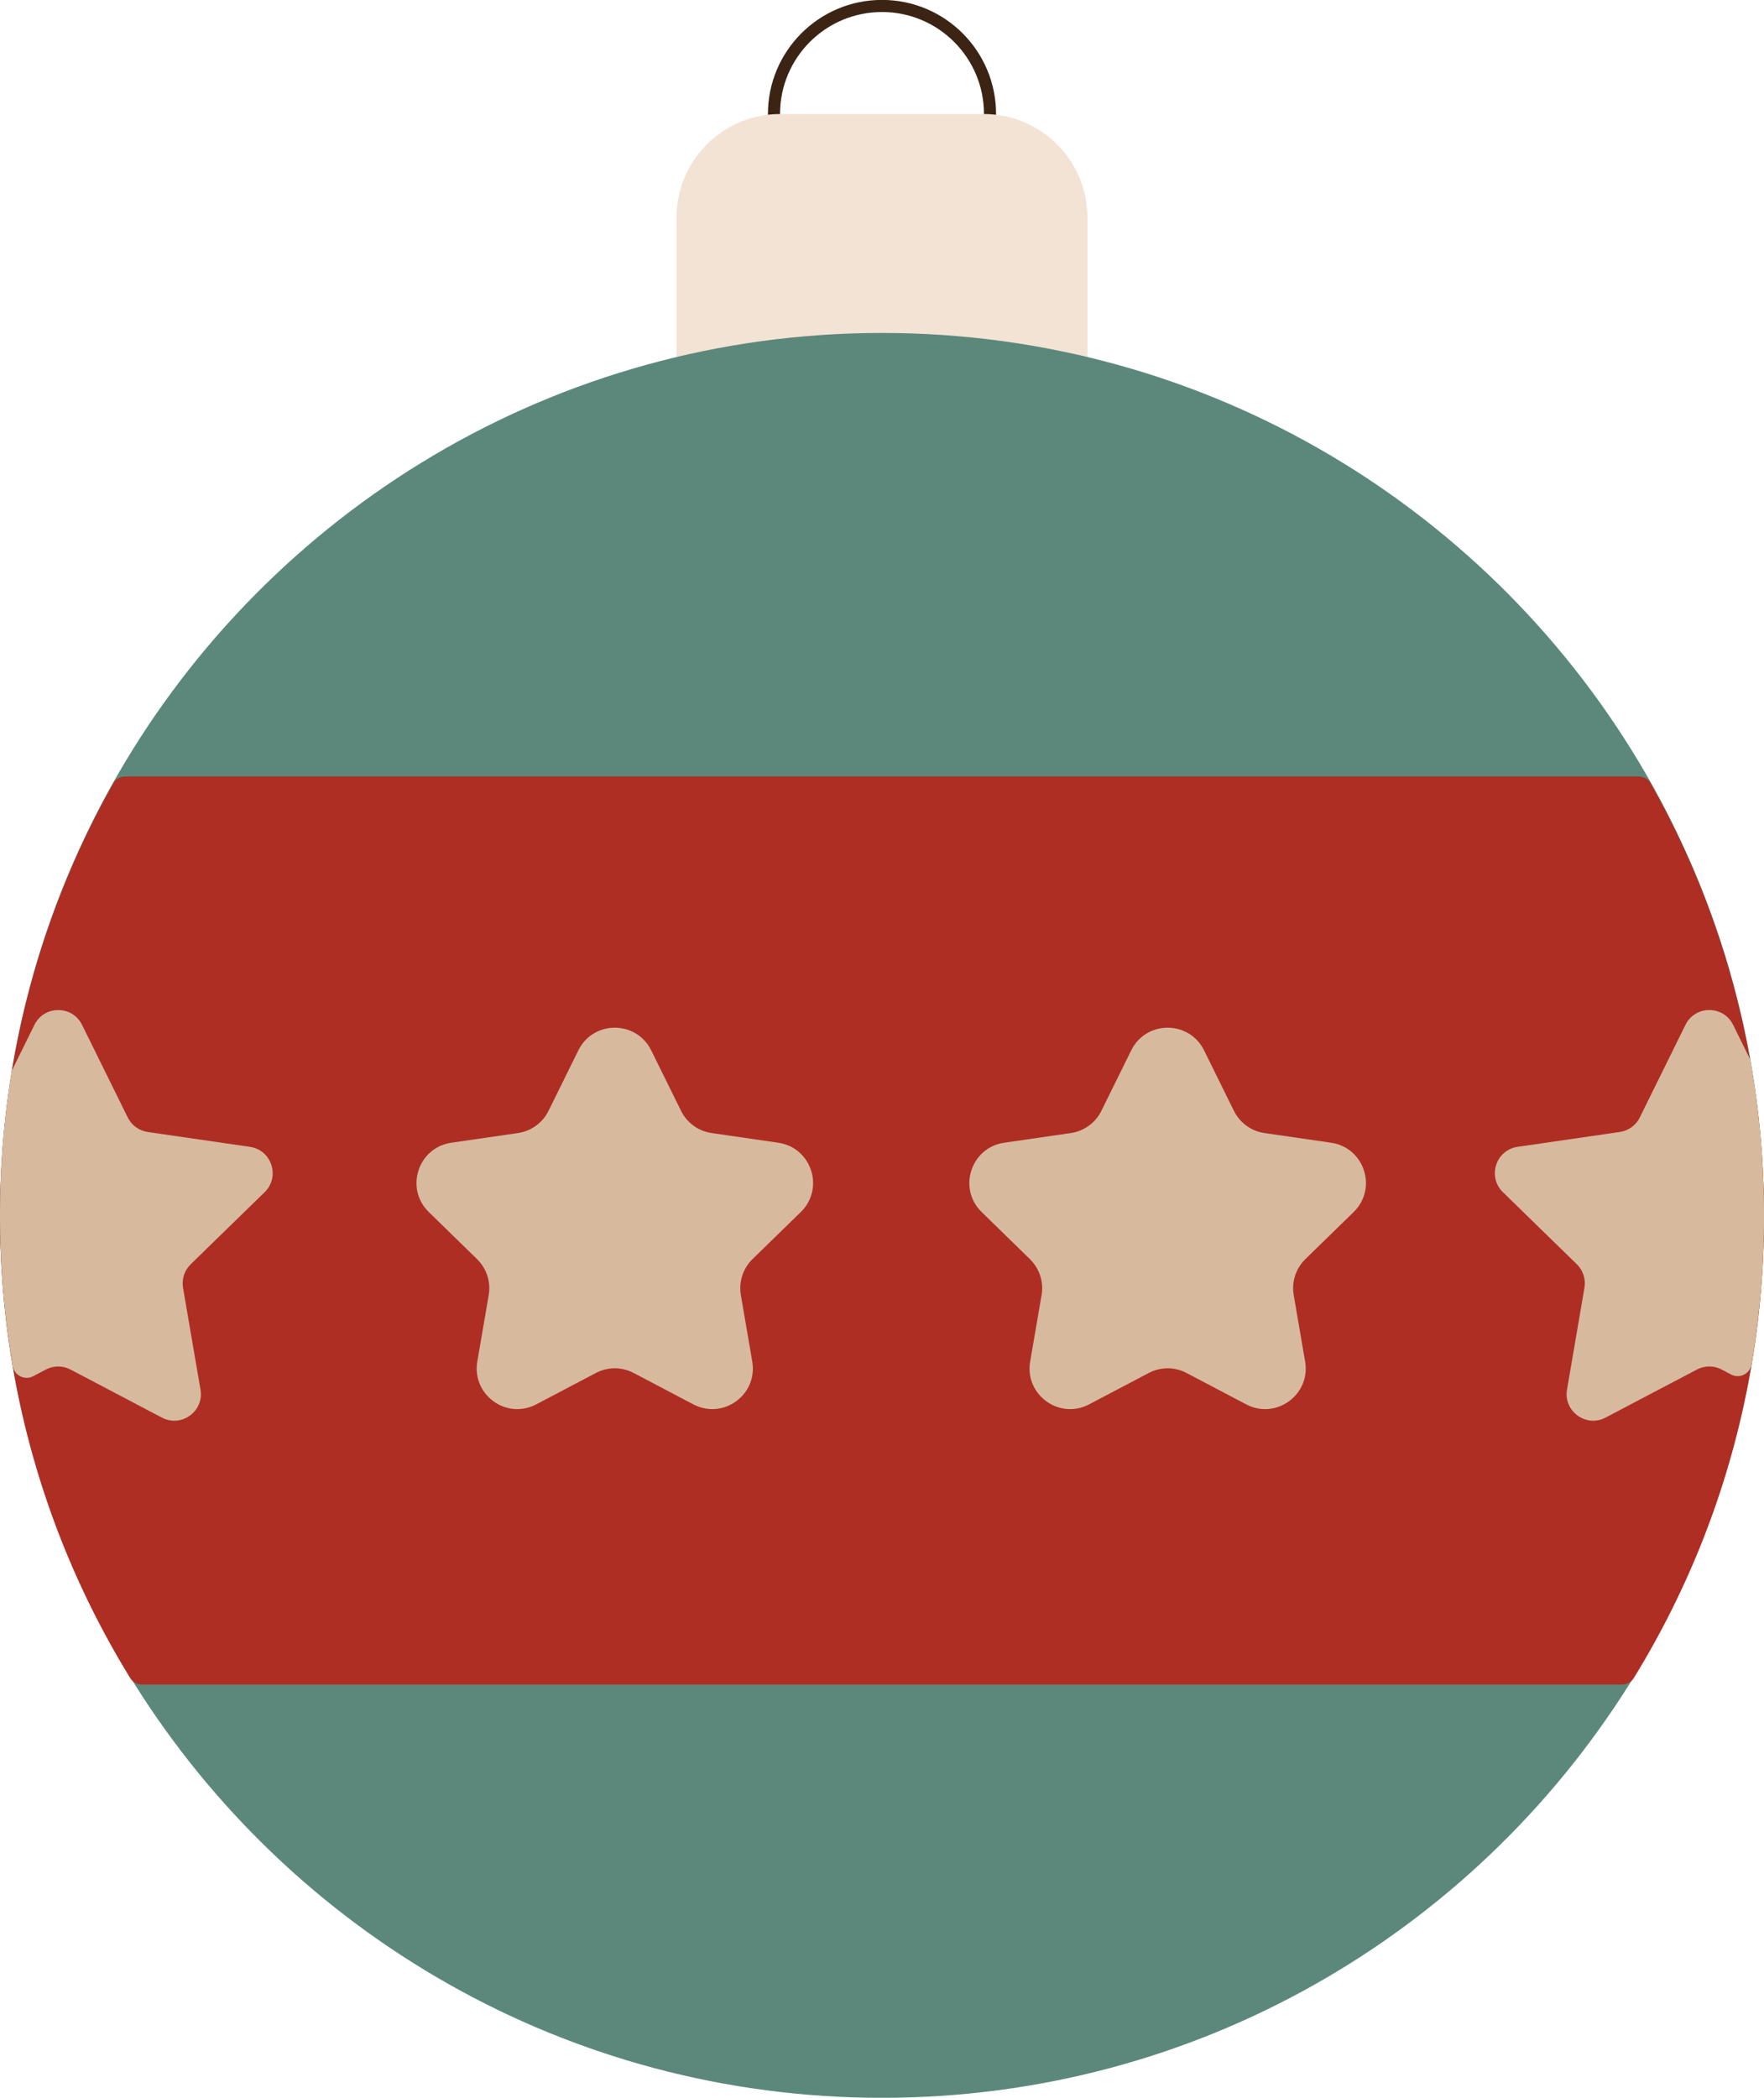
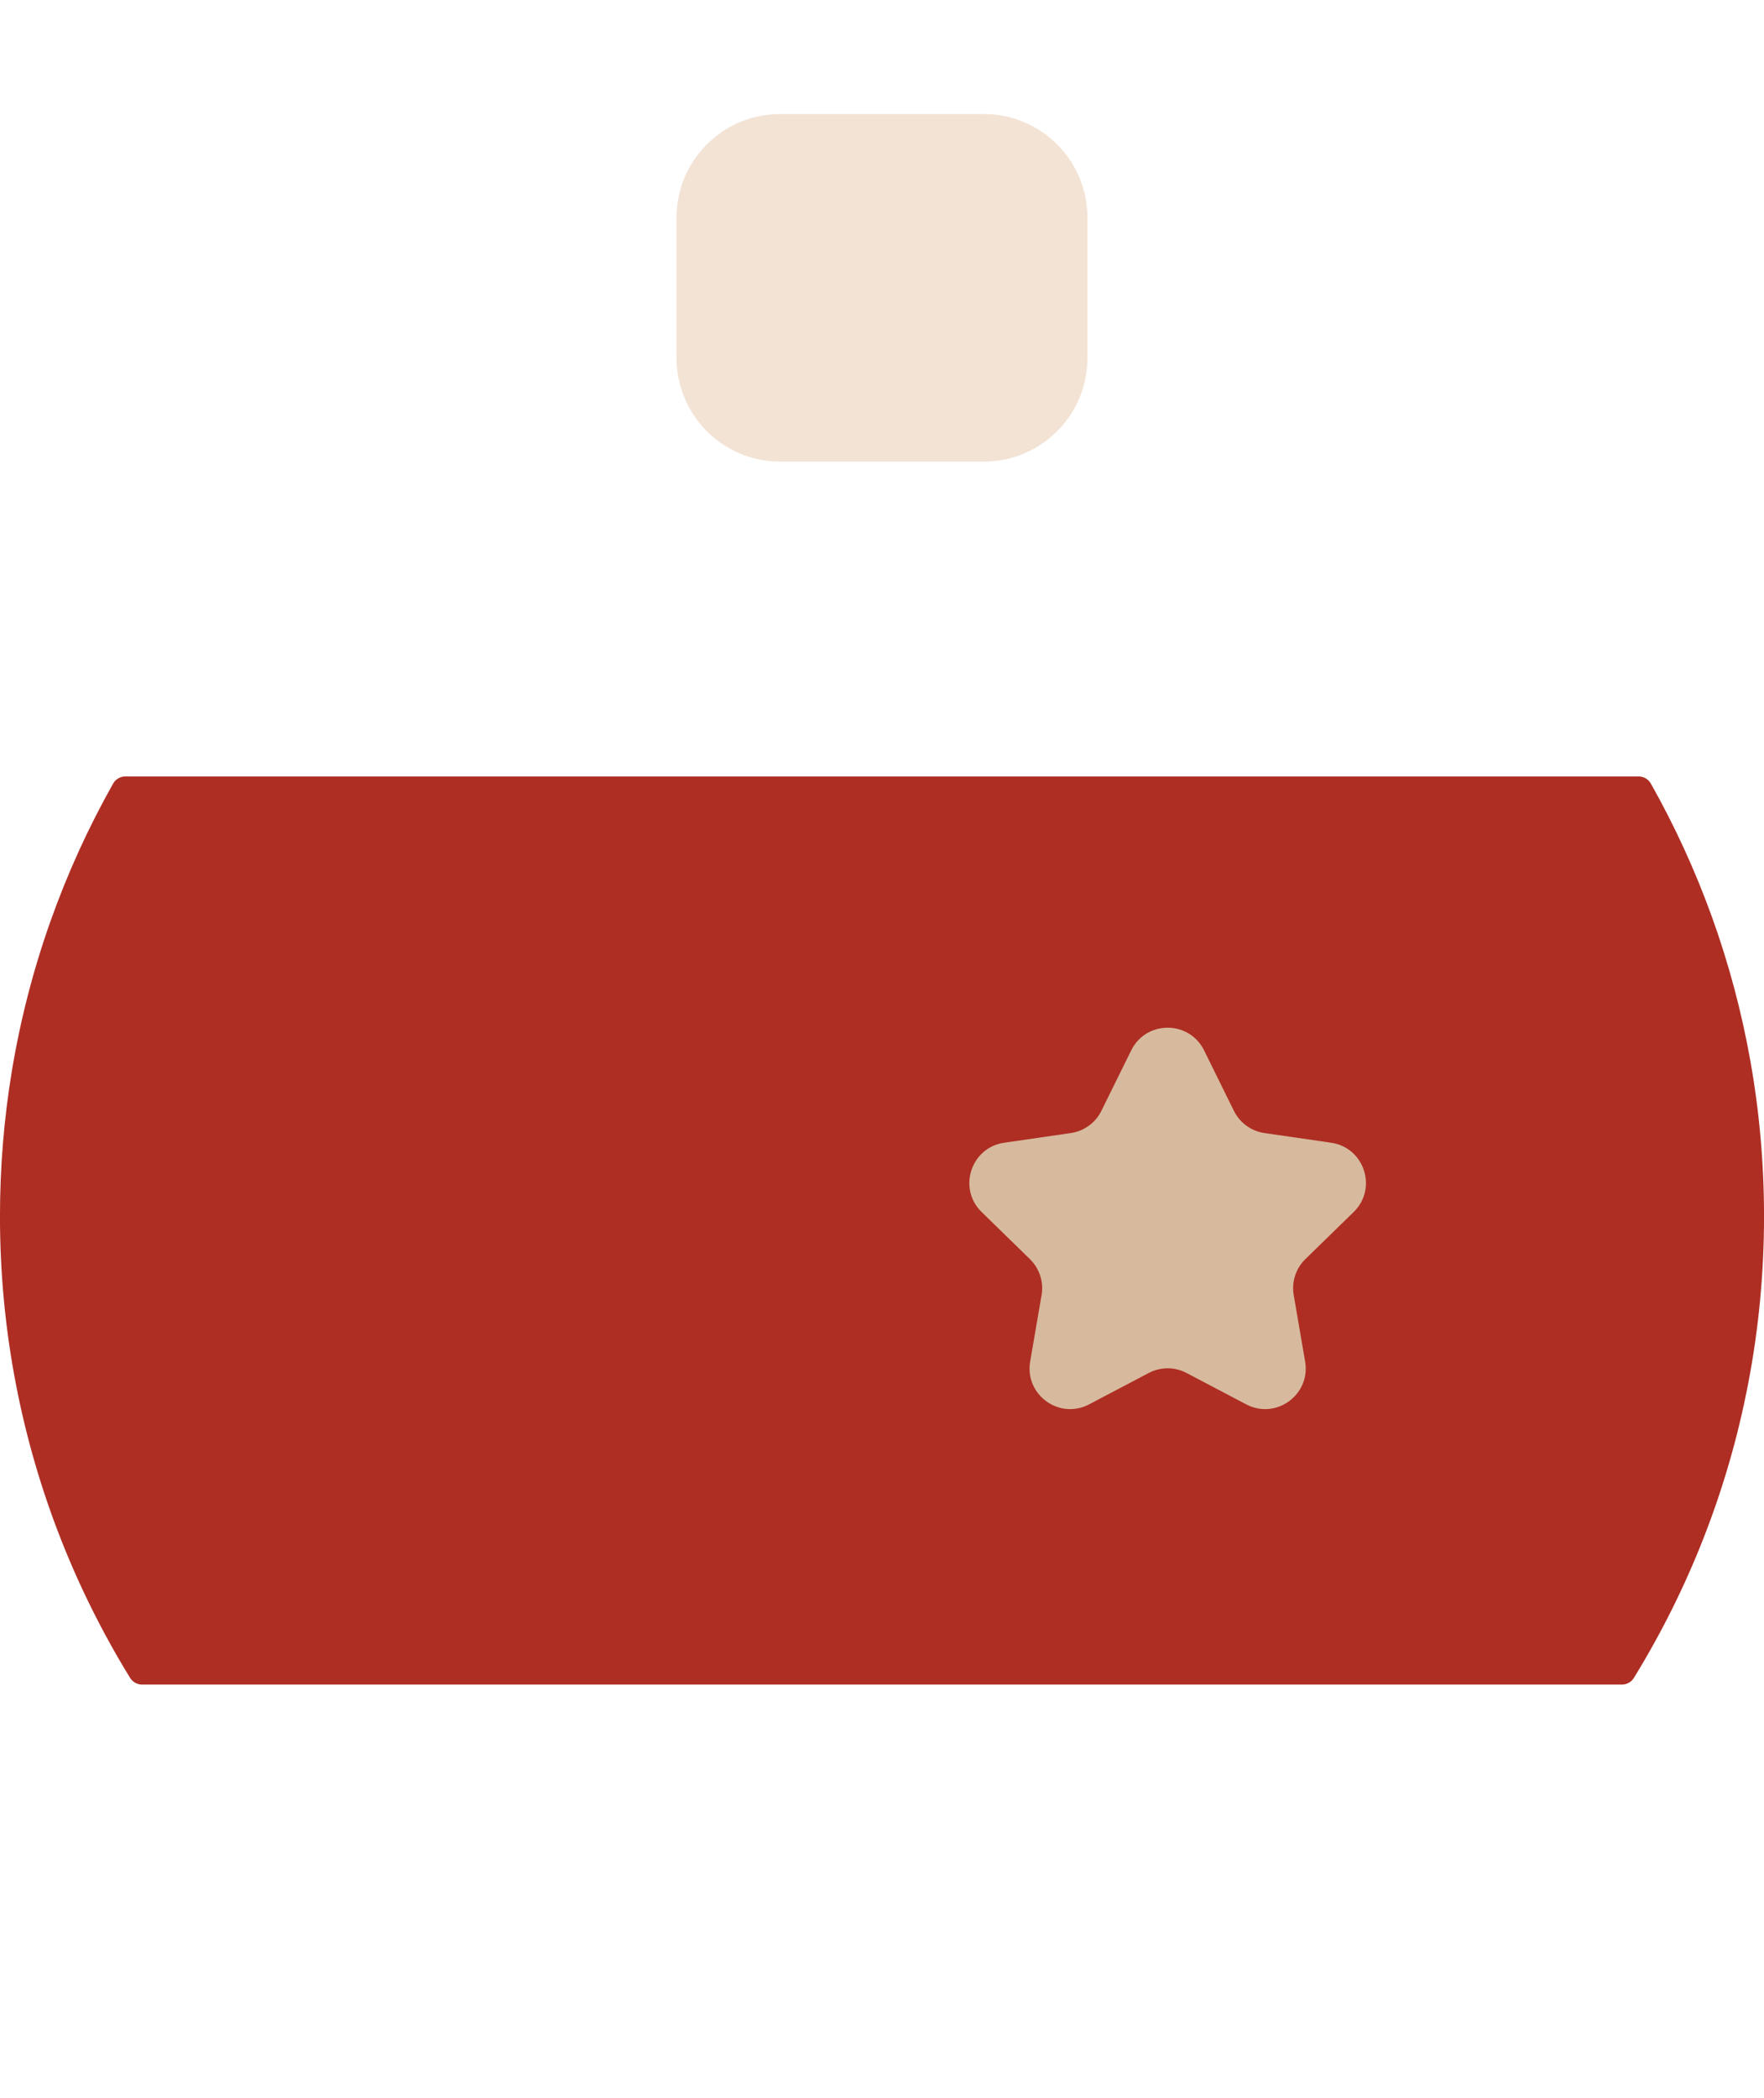
<svg xmlns="http://www.w3.org/2000/svg" fill="#000000" height="693" preserveAspectRatio="xMidYMid meet" version="1" viewBox="248.5 138.5 583.0 693.0" width="583" zoomAndPan="magnify">
-   <circle cx="540" cy="176.17" fill="none" r="35.7" stroke="#3c2415" stroke-miterlimit="10" stroke-width="4" />
  <g id="change1_1">
    <path d="M573.67,290.99h-67.35c-18.9,0-34.23-15.32-34.23-34.23V210.4c0-18.9,15.32-34.23,34.23-34.23h67.35 c18.9,0,34.23,15.32,34.23,34.23v46.36C607.9,275.66,592.58,290.99,573.67,290.99z" fill="#f3e3d5" />
  </g>
  <g id="change2_1">
-     <path d="M831.51,540c0,1.29-0.01,2.57-0.02,3.86c-0.02,1.1-0.04,2.2-0.06,3.3c-0.03,1.1-0.06,2.2-0.1,3.3 c-0.01,0.06-0.01,0.12-0.01,0.18c-0.03,1.03-0.07,2.07-0.12,3.1c-0.06,1.27-0.13,2.53-0.2,3.79c-0.15,2.39-0.32,4.76-0.52,7.13 c-0.07,0.91-0.15,1.82-0.24,2.73c-0.01,0.13-0.02,0.25-0.04,0.38c-0.07,0.75-0.14,1.5-0.22,2.25c-0.11,1.07-0.22,2.14-0.35,3.21 c-0.06,0.61-0.13,1.22-0.21,1.83c-0.09,0.76-0.18,1.51-0.28,2.26c-0.39,3.08-0.83,6.14-1.33,9.19c-0.14,0.9-0.29,1.8-0.44,2.7 c-0.36,2.11-0.74,4.21-1.15,6.31c-6.9,35.83-20.37,69.32-39.1,99.17c-0.07,0.1-0.13,0.21-0.2,0.31 C735.35,777.01,644.04,831.51,540,831.51S344.65,777.01,293.08,695c-0.07-0.1-0.13-0.21-0.2-0.31c-18.64-29.7-32.06-63-39-98.62 c-0.42-2.13-0.81-4.26-1.18-6.41c-0.38-2.24-0.74-4.48-1.07-6.74c-0.15-0.98-0.29-1.96-0.42-2.95c-0.11-0.76-0.21-1.52-0.3-2.29 c-0.13-0.97-0.25-1.94-0.36-2.92c-0.89-7.44-1.5-14.97-1.81-22.58c-0.03-0.63-0.05-1.26-0.07-1.88c-0.04-1.04-0.07-2.08-0.09-3.13 c-0.01-0.07-0.01-0.15-0.01-0.22c-0.03-1.12-0.05-2.24-0.06-3.36c-0.01-1.19-0.02-2.39-0.02-3.59c0-1.02,0.01-2.03,0.02-3.04 c0.01-0.73,0.02-1.45,0.03-2.18c0-0.19,0-0.37,0.01-0.55c0.02-0.7,0.03-1.39,0.05-2.08c0.01-0.32,0.02-0.64,0.03-0.96 c0.01-0.42,0.02-0.83,0.03-1.25c0.06-1.7,0.13-3.4,0.22-5.09c0.05-1,0.1-2.01,0.17-3.01c0.06-1,0.13-2,0.2-3s0.15-1.99,0.23-2.99 c0.16-1.99,0.34-3.98,0.55-5.96c0.1-0.99,0.2-1.98,0.32-2.96c0.4-3.61,0.87-7.19,1.41-10.75c0.07-0.46,0.14-0.92,0.21-1.37 c0.13-0.86,0.27-1.72,0.41-2.57c5.75-34.89,17.7-67.7,34.67-97.24c0.06-0.1,0.12-0.21,0.18-0.31 c50.34-87.38,144.69-146.2,252.77-146.2s202.43,58.82,252.77,146.2c0.06,0.1,0.12,0.21,0.18,0.31 c13.04,22.71,23.12,47.35,29.69,73.38c0.44,1.74,0.86,3.48,1.27,5.23c0.44,1.86,0.85,3.73,1.25,5.61c0.66,3.12,1.28,6.26,1.84,9.41 c0.09,0.51,0.18,1.02,0.27,1.53c0.07,0.41,0.15,0.82,0.21,1.23c0.02,0.12,0.04,0.25,0.06,0.37c0.14,0.8,0.27,1.59,0.39,2.39 c0.04,0.25,0.08,0.5,0.11,0.75c0.12,0.75,0.23,1.49,0.34,2.24c0.03,0.2,0.06,0.41,0.09,0.62c0.03,0.18,0.05,0.36,0.08,0.54 c0.03,0.24,0.07,0.47,0.1,0.71c0.1,0.73,0.21,1.47,0.3,2.21c0.14,1.01,0.27,2.03,0.39,3.05c0.06,0.51,0.13,1.02,0.18,1.53 c0.2,1.66,0.38,3.32,0.54,4.98c0.1,0.99,0.19,1.99,0.28,2.98c0.11,1.2,0.21,2.4,0.3,3.6c0.09,1.2,0.18,2.41,0.25,3.62 c0.1,1.38,0.18,2.77,0.24,4.16c0.04,0.69,0.07,1.39,0.09,2.09c0.02,0.25,0.03,0.51,0.04,0.77c0.06,1.25,0.1,2.51,0.13,3.77 c0.02,0.66,0.03,1.32,0.05,1.98C831.49,535.82,831.51,537.91,831.51,540z" fill="#5c887c" />
-   </g>
+     </g>
  <g id="change3_1">
    <path d="M831.51,540.31c0,18.99-1.81,37.55-5.29,55.52c-6.73,34.95-19.71,67.68-37.73,96.97 c-0.84,1.37-2.35,2.2-3.96,2.2H295.47c-1.61,0-3.11-0.83-3.96-2.2c-17.93-29.14-30.86-61.68-37.63-96.42 c-3.54-18.14-5.39-36.89-5.39-56.07c0-16.26,1.33-32.22,3.89-47.76c5.62-34.09,17.15-66.19,33.51-95.2 c0.82-1.46,2.37-2.35,4.04-2.35h500.13c1.67,0,3.22,0.89,4.04,2.35c15.78,27.98,27.06,58.84,32.89,91.59 C829.96,505.61,831.51,522.78,831.51,540.31z" fill="#ae2e24" />
  </g>
  <g id="change4_1">
-     <path d="M311.52,556.15c-2.07,2.02-3.02,4.93-2.53,7.77l5.77,33.63c1.23,7.17-6.3,12.64-12.74,9.26l-30.2-15.88 c-2.55-1.35-5.61-1.35-8.17,0l-4.18,2.2c-2.79,1.47-6.21-0.22-6.74-3.33c-2.79-16.18-4.24-32.82-4.24-49.8 c0-16.02,1.29-31.74,3.78-47.06c0.07-0.46,0.22-0.91,0.43-1.33l7.18-14.55c3.22-6.52,12.52-6.52,15.74,0l15.1,30.6 c1.28,2.59,3.75,4.38,6.61,4.8l33.77,4.9c7.2,1.05,10.07,9.9,4.86,14.98L311.52,556.15z" fill="#d7ba9d" />
-   </g>
+     </g>
  <g id="change4_2">
-     <path d="M477.65,602.43l-19.72-10.37c-3.91-2.06-8.58-2.06-12.49,0l-19.72,10.37c-9.84,5.18-21.35-3.18-19.47-14.15 l3.77-21.96c0.75-4.35-0.7-8.79-3.86-11.88l-15.95-15.55c-7.96-7.76-3.57-21.29,7.44-22.89l22.04-3.2c4.37-0.64,8.15-3.38,10.1-7.34 l9.86-19.98c4.92-9.97,19.14-9.97,24.07,0l9.86,19.98c1.95,3.96,5.73,6.71,10.1,7.34l22.04,3.2c11.01,1.6,15.4,15.13,7.44,22.89 l-15.95,15.55c-3.16,3.08-4.61,7.52-3.86,11.88l3.77,21.96C499,599.25,487.5,607.61,477.65,602.43z" fill="#d7ba9d" />
-   </g>
+     </g>
  <g id="change4_3">
    <path d="M660.37,602.43l-19.72-10.37c-3.91-2.06-8.58-2.06-12.49,0l-19.72,10.37c-9.84,5.18-21.35-3.18-19.47-14.15 l3.77-21.96c0.75-4.35-0.7-8.79-3.86-11.88l-15.95-15.55c-7.96-7.76-3.57-21.29,7.44-22.89l22.04-3.2c4.37-0.64,8.15-3.38,10.1-7.34 l9.86-19.98c4.92-9.97,19.14-9.97,24.07,0l9.86,19.98c1.95,3.96,5.73,6.71,10.1,7.34l22.04,3.2c11.01,1.6,15.4,15.13,7.44,22.89 l-15.95,15.55c-3.16,3.08-4.61,7.52-3.86,11.88l3.77,21.96C681.72,599.25,670.21,607.61,660.37,602.43z" fill="#d7ba9d" />
  </g>
  <path d="M822.64,468.38c-6.61-26.03-16.72-50.67-29.81-73.38h0.12C805.99,417.71,816.07,442.35,822.64,468.38z" fill="none" />
  <g id="change4_4">
-     <path d="M831.51,540c0,1.29-0.01,2.57-0.02,3.86c-0.02,1.1-0.04,2.2-0.06,3.3c-0.03,1.1-0.06,2.2-0.1,3.3 c-0.01,0.06-0.01,0.12-0.01,0.18c-0.08,2.3-0.19,4.6-0.32,6.89c-0.15,2.39-0.32,4.76-0.52,7.13c-0.07,0.91-0.15,1.82-0.24,2.73 c-0.01,0.13-0.02,0.25-0.04,0.38c-0.07,0.75-0.14,1.5-0.22,2.25c-0.11,1.07-0.22,2.14-0.35,3.21c-0.06,0.61-0.13,1.22-0.21,1.83 c-0.09,0.76-0.18,1.51-0.28,2.26c-0.39,3.08-0.83,6.14-1.33,9.19c-0.14,0.9-0.29,1.8-0.44,2.7c0,0.02-0.01,0.04-0.01,0.06 c-0.53,3.1-3.95,4.77-6.73,3.3l-3.13-1.65c-2.55-1.35-5.61-1.35-8.17,0l-30.2,15.88c-6.44,3.38-13.96-2.09-12.73-9.26l5.76-33.63 c0.49-2.84-0.45-5.75-2.52-7.77l-24.43-23.81c-5.21-5.08-2.34-13.93,4.86-14.98l33.77-4.9c2.86-0.42,5.33-2.21,6.61-4.8l15.1-30.6 c3.22-6.52,12.52-6.52,15.74,0l5.62,11.39l0.09,0.18c0.16,0.92,0.32,1.84,0.48,2.76c0.02,0.12,0.04,0.25,0.06,0.37 c0.17,1.05,0.34,2.09,0.5,3.14c0.12,0.75,0.23,1.49,0.34,2.24c0.03,0.2,0.06,0.41,0.09,0.62c0.03,0.18,0.05,0.36,0.08,0.54 c0.03,0.24,0.07,0.47,0.1,0.71c0.1,0.73,0.21,1.47,0.3,2.21c0.14,1.01,0.27,2.03,0.39,3.05c0.06,0.51,0.13,1.02,0.18,1.53 c0.2,1.66,0.38,3.32,0.54,4.98c0.1,0.99,0.19,1.99,0.28,2.98c0.11,1.2,0.21,2.4,0.3,3.6c0.09,1.2,0.18,2.41,0.25,3.62 c0.1,1.38,0.18,2.77,0.24,4.16c0.05,0.95,0.1,1.91,0.13,2.86c0.06,1.25,0.1,2.51,0.13,3.77c0.02,0.66,0.04,1.32,0.05,1.98 C831.49,535.82,831.51,537.91,831.51,540z" fill="#d7ba9d" />
-   </g>
+     </g>
  <path d="M125.65 168.77L293.55 168.77" fill="none" />
</svg>